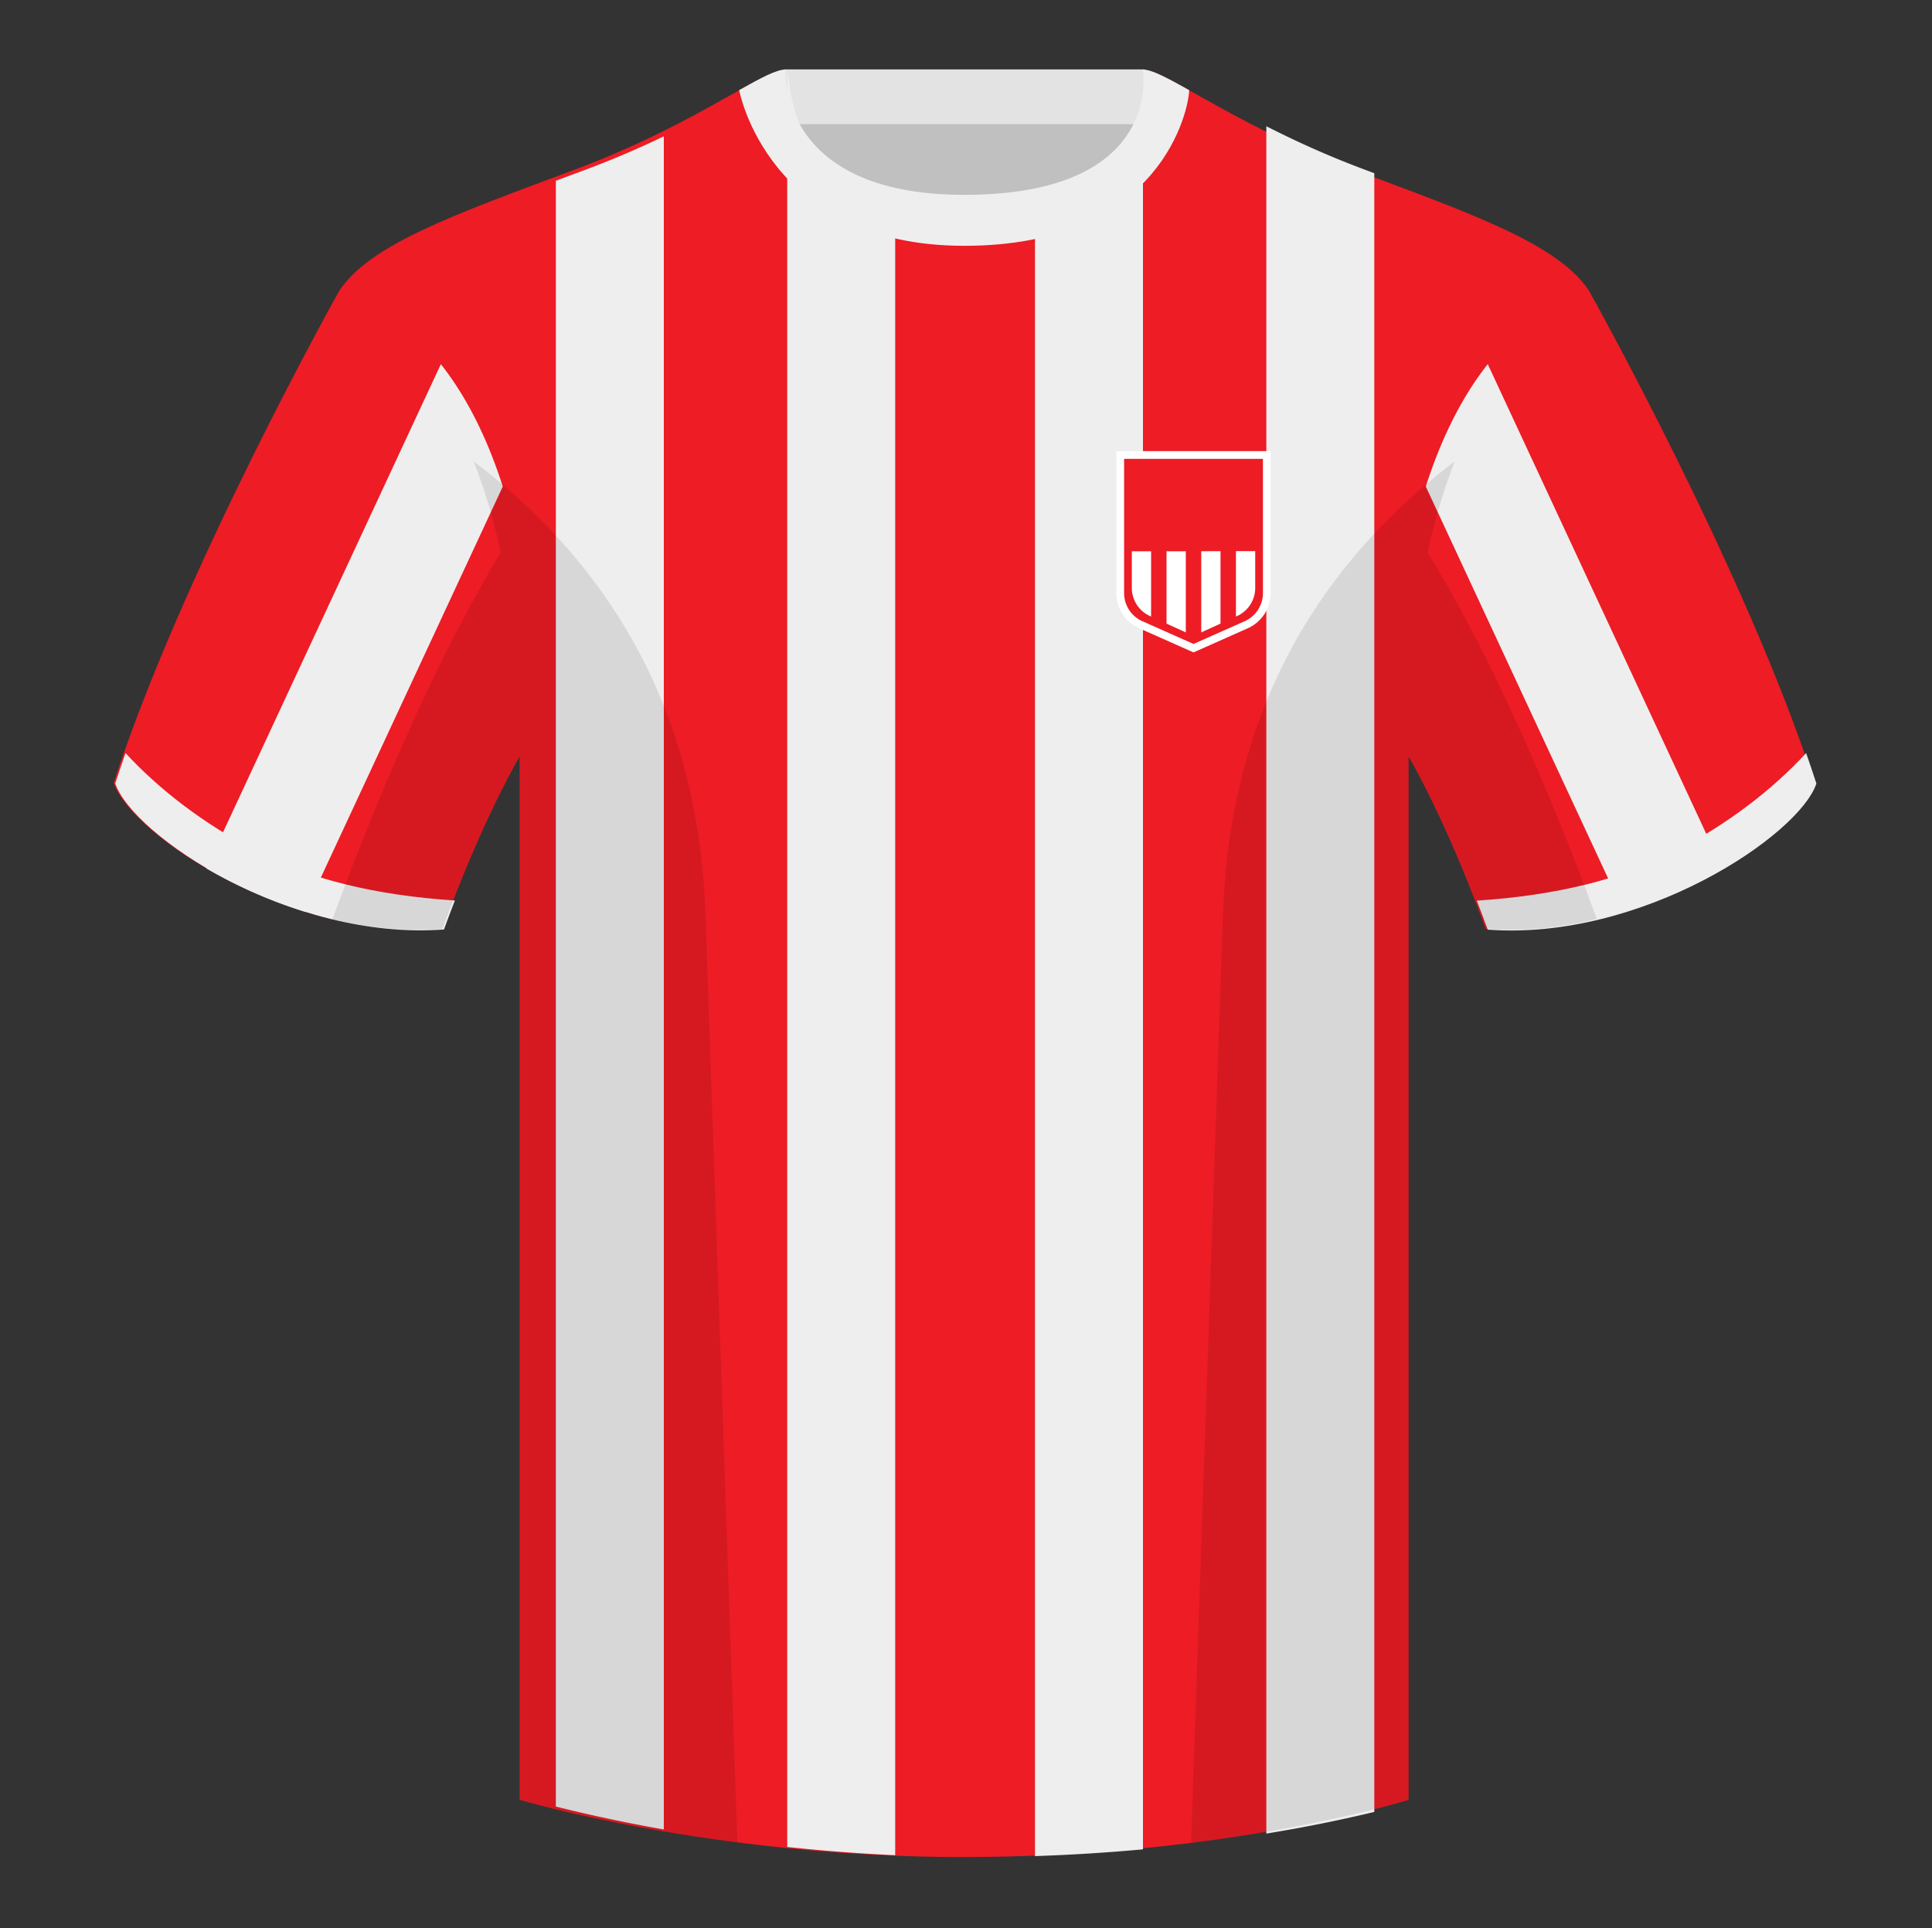
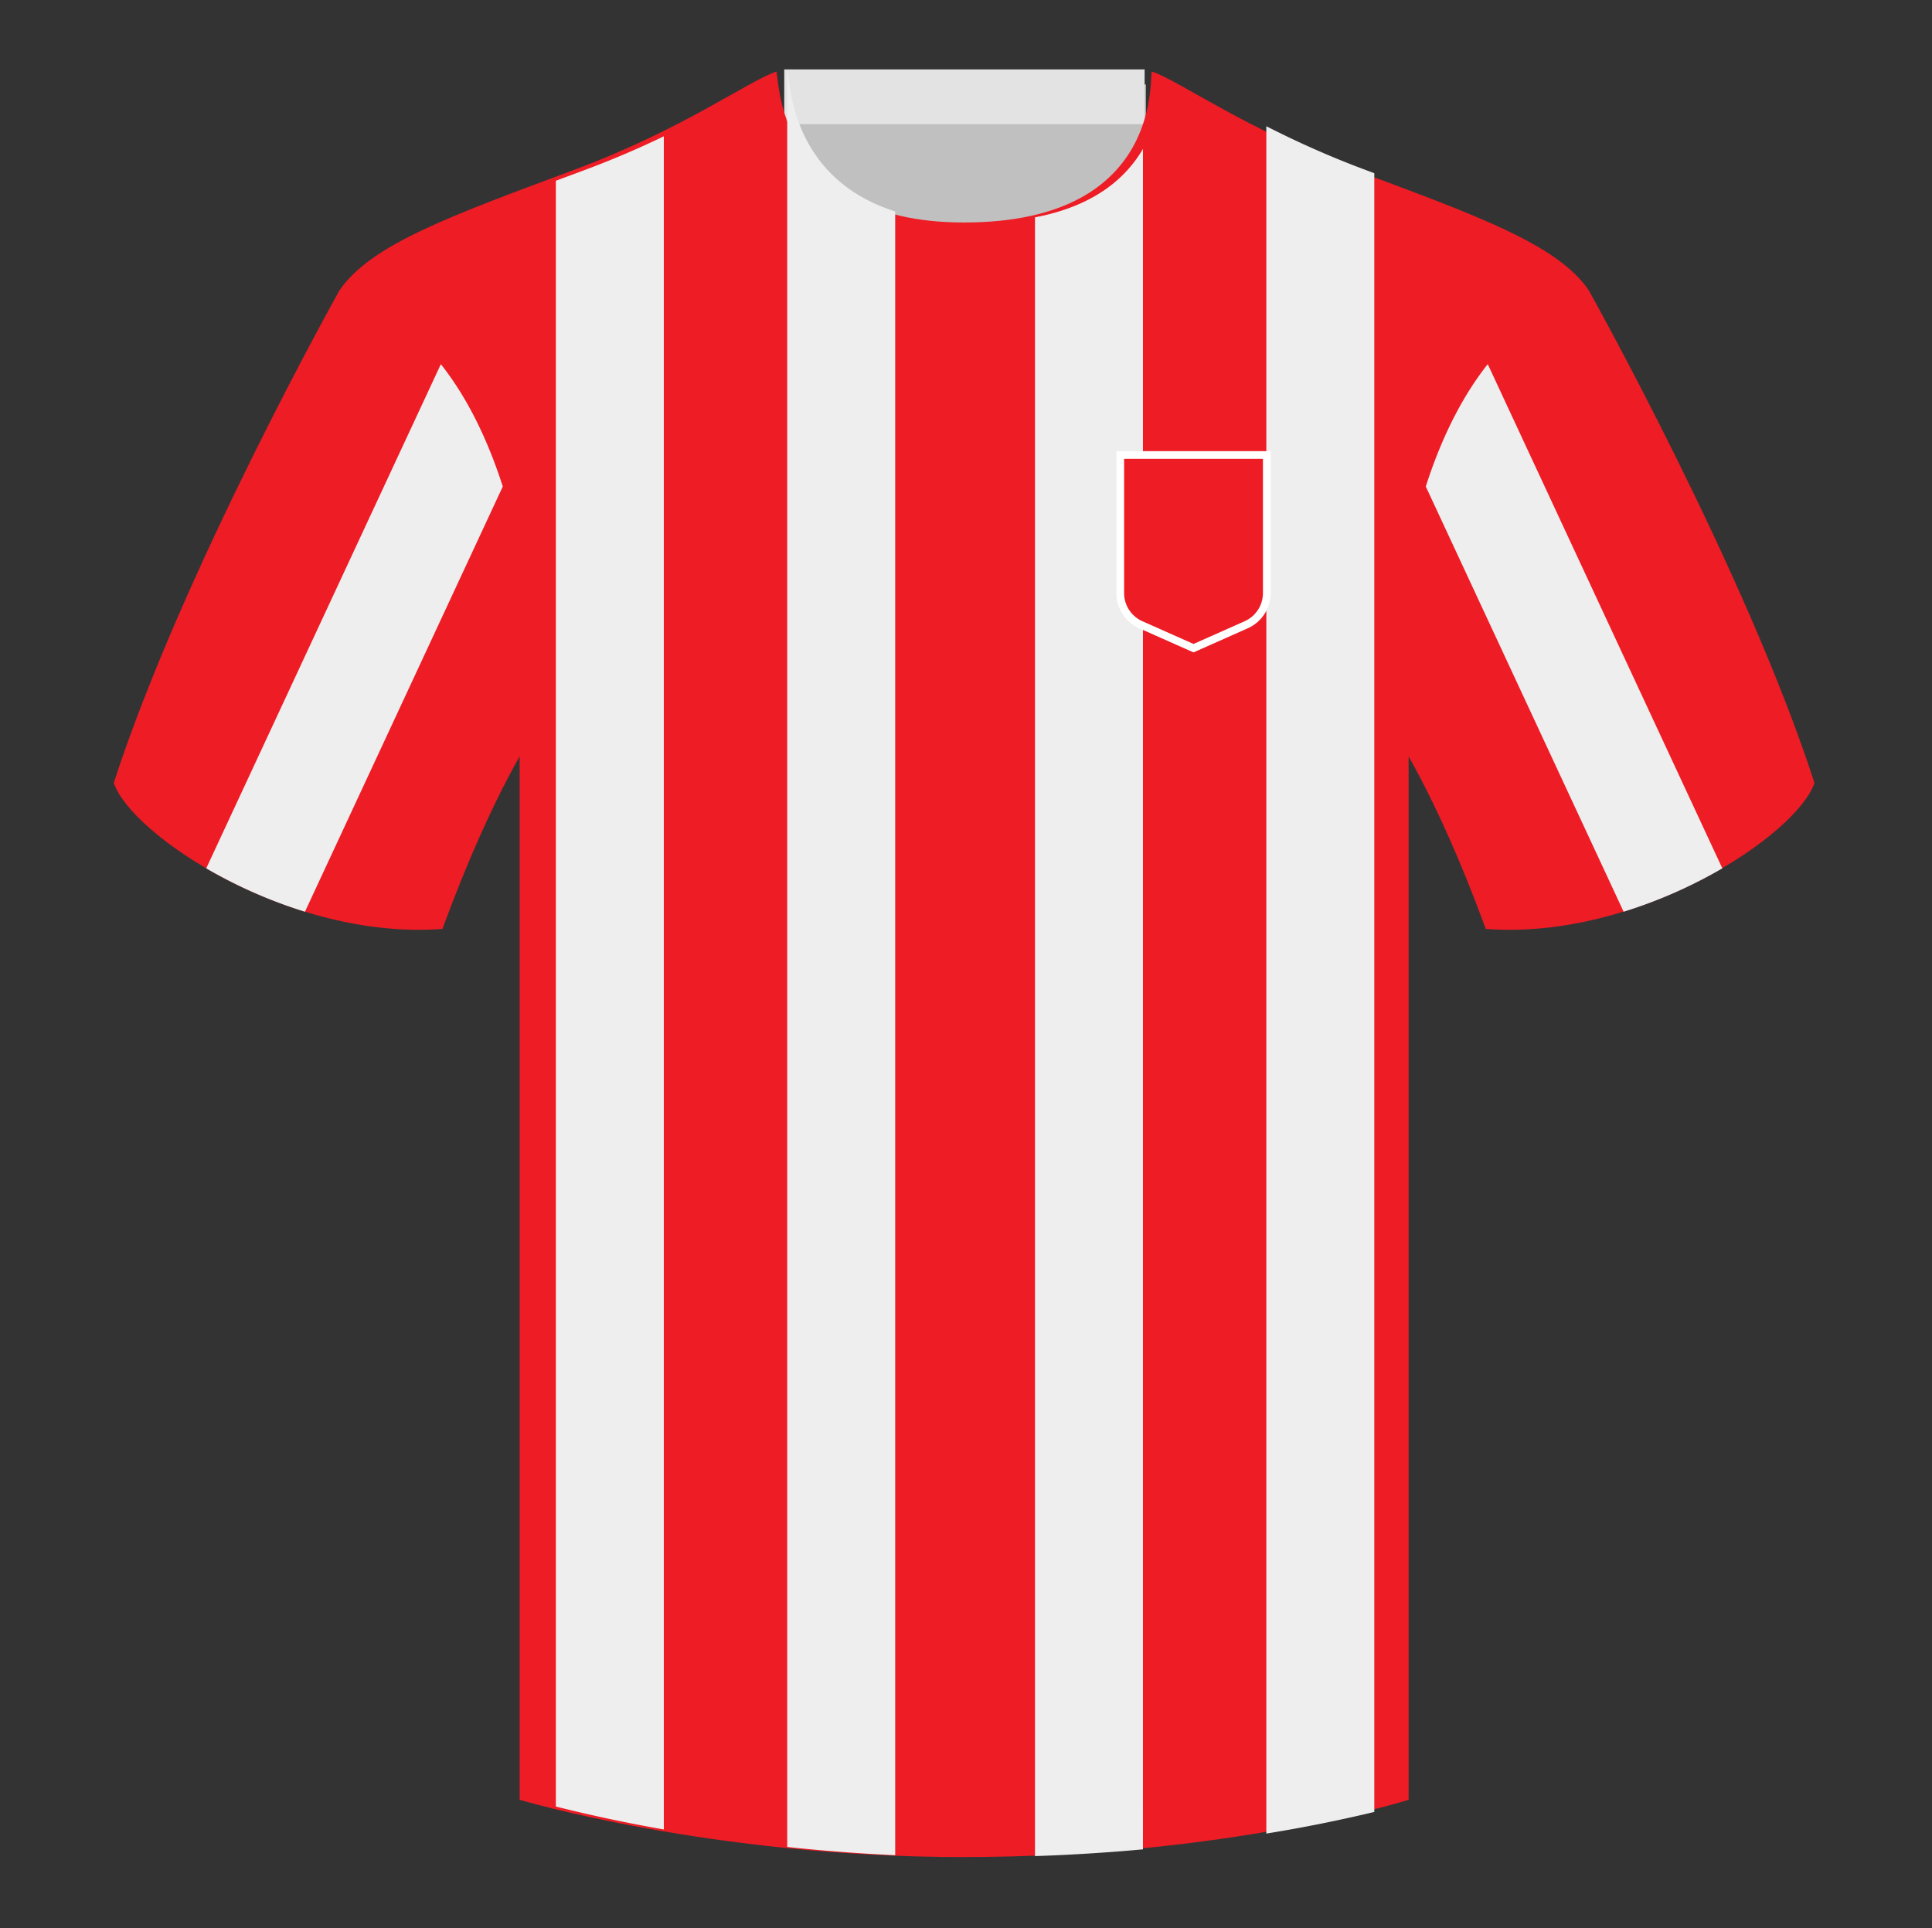
<svg xmlns="http://www.w3.org/2000/svg" width="501" height="500" fill="none">
  <rect width="100%" height="100%" fill="#333333" stroke="none" />
  <path fill="silver" fill-rule="evenodd" d="M203.5 109.2h93.65V21.9H203.5v87.3Z" clip-rule="evenodd" />
  <path fill="#E3E3E3" fill-rule="evenodd" d="M203.37 32.2h93.45V18h-93.45v14.2Z" clip-rule="evenodd" />
  <path fill="#ED1C25" fill-rule="evenodd" d="M88.05 75.26S47.3 148.06 29.5 203.03c4.45 13.38 45.21 40.86 85.23 37.88 13.34-36.4 24.46-52 24.46-52s2.97-95.08-51.14-113.65m323.93 0s40.76 72.8 58.54 127.77c-4.44 13.38-45.2 40.86-85.23 37.88-13.34-36.4-24.46-52-24.46-52s-2.96-95.08 51.15-113.65" clip-rule="evenodd" />
  <path fill="#ED1C25" fill-rule="evenodd" d="M250.01 57.7c-50.08 0-47.8-39.46-48.74-39.13-7.51 2.61-24.13 14.93-52.44 25.5-31.87 11.88-52.62 19.3-60.78 31.2 11.12 8.9 46.7 28.96 46.7 120.34v271.14s49.65 14.85 114.88 14.85c68.93 0 115.65-14.85 115.65-14.85V195.6c0-91.38 35.58-111.43 46.7-120.35-8.16-11.88-28.91-19.31-60.79-31.2-28.35-10.58-44.98-22.92-52.47-25.5-.93-.33 4.17 39.15-48.7 39.15Z" clip-rule="evenodd" />
  <path fill="#EEE" fill-rule="evenodd" d="M114.32 94.44c7.26 9.19 12.41 20.35 16.06 31.73l-51.3 110.27c-9.41-2.9-18.15-6.9-25.6-11.25l60.84-130.75Zm271.48 0 60.83 130.75a123.09 123.09 0 0 1-25.6 11.25l-51.3-110.27c3.65-11.38 8.8-22.54 16.06-31.73ZM268.39 56.36c15.49-2.94 23.66-10.3 28-17.75V479.6c-8.72.8-18.08 1.42-28 1.75v-425Zm60-23.62c7.18 3.66 15.71 7.6 25.69 11.32l2.3.86V469.9a380.99 380.99 0 0 1-28 5.61V32.74Zm-96.25 448.38a465.58 465.58 0 0 1-28-2.14V18.56h.02c.78-.28-.68 27.2 27.98 36.27v426.28Zm-60-6.68a396.2 396.2 0 0 1-28-5.94V46.88l7.58-2.82a242.16 242.16 0 0 0 20.42-8.71v439.1Z" clip-rule="evenodd" />
-   <path fill="#EEE" fill-rule="evenodd" d="M250.08 63.75c51.47 0 58.28-35.9 58.28-40.38-5.78-3.24-9.73-5.34-12.01-5.34 0 0 5.88 32.5-46.34 32.5-48.52 0-46.33-32.5-46.33-32.5-2.28 0-6.24 2.1-12 5.34 0 0 7.36 40.38 58.4 40.38M468.36 195.3c.93 2.67 1.82 5.3 2.66 7.9-4.44 13.38-45.2 40.86-85.23 37.89-.96-2.62-1.9-5.12-2.83-7.52 20.8-1.36 37.99-5.64 51.6-12.84 13.42-7.1 24.69-15.58 33.8-25.43Zm-435.81 0c9.1 9.83 20.36 18.3 33.77 25.4 13.61 7.2 30.83 11.48 51.64 12.83-.93 2.4-1.88 4.9-2.83 7.52-40.03 2.98-80.79-24.5-85.24-37.88.84-2.59 1.73-5.21 2.66-7.87Z" clip-rule="evenodd" />
  <path fill="#fff" fill-rule="evenodd" d="M329.5 117h-40v36.8a10 10 0 0 0 5.94 9.14l14.06 6.25 14.06-6.25a10 10 0 0 0 5.94-9.14V117Zm-32.44 42.28a6 6 0 0 1-3.56-5.48V121h32v32.8a6 6 0 0 1-3.56 5.48l-12.44 5.53-12.44-5.53Z" clip-rule="evenodd" />
  <path fill="#ED1C25" fill-rule="evenodd" d="M291.5 119h36v34.8a8 8 0 0 1-4.75 7.31L309.5 167l-13.25-5.89a8 8 0 0 1-4.75-7.3V119Z" clip-rule="evenodd" />
-   <path fill="#fff" fill-rule="evenodd" d="M325.5 142.92v9.55a8 8 0 0 1-4.68 7.28l-.32.15v-16.97h5Zm-9 18.8-5 2.29v-21.06l5-.01v18.78Zm-9 2.29-5-2.28v-18.77h5V164Zm-9-4.11-.32-.15a8 8 0 0 1-4.68-7.28v-9.5h5v16.93Z" clip-rule="evenodd" />
-   <path fill="#000" fill-opacity=".1" fill-rule="evenodd" d="M414.08 238.32a93.76 93.76 0 0 1-28.8 2.6c-8.2-22.37-15.55-36.89-20-44.75v270.57s-21.1 6.71-55.87 11.12l-.55-.06 8.28-240.71c2.06-59.75 31.08-95.29 60.1-117.44a148.7 148.7 0 0 0-7 23.67c7.35 11.85 24.44 42.07 43.83 94.96l.01.04ZM191.22 477.8c-34.25-4.4-56.48-11.06-56.48-11.06V196.17c-4.46 7.87-11.81 22.38-20.01 44.75a93.6 93.6 0 0 1-28.51-2.53l.02-.1c19.38-52.84 36.3-83.06 43.6-94.94a148.53 148.53 0 0 0-7-23.7c29.02 22.15 58.05 57.69 60.1 117.44l8.28 240.7Z" clip-rule="evenodd" />
</svg>